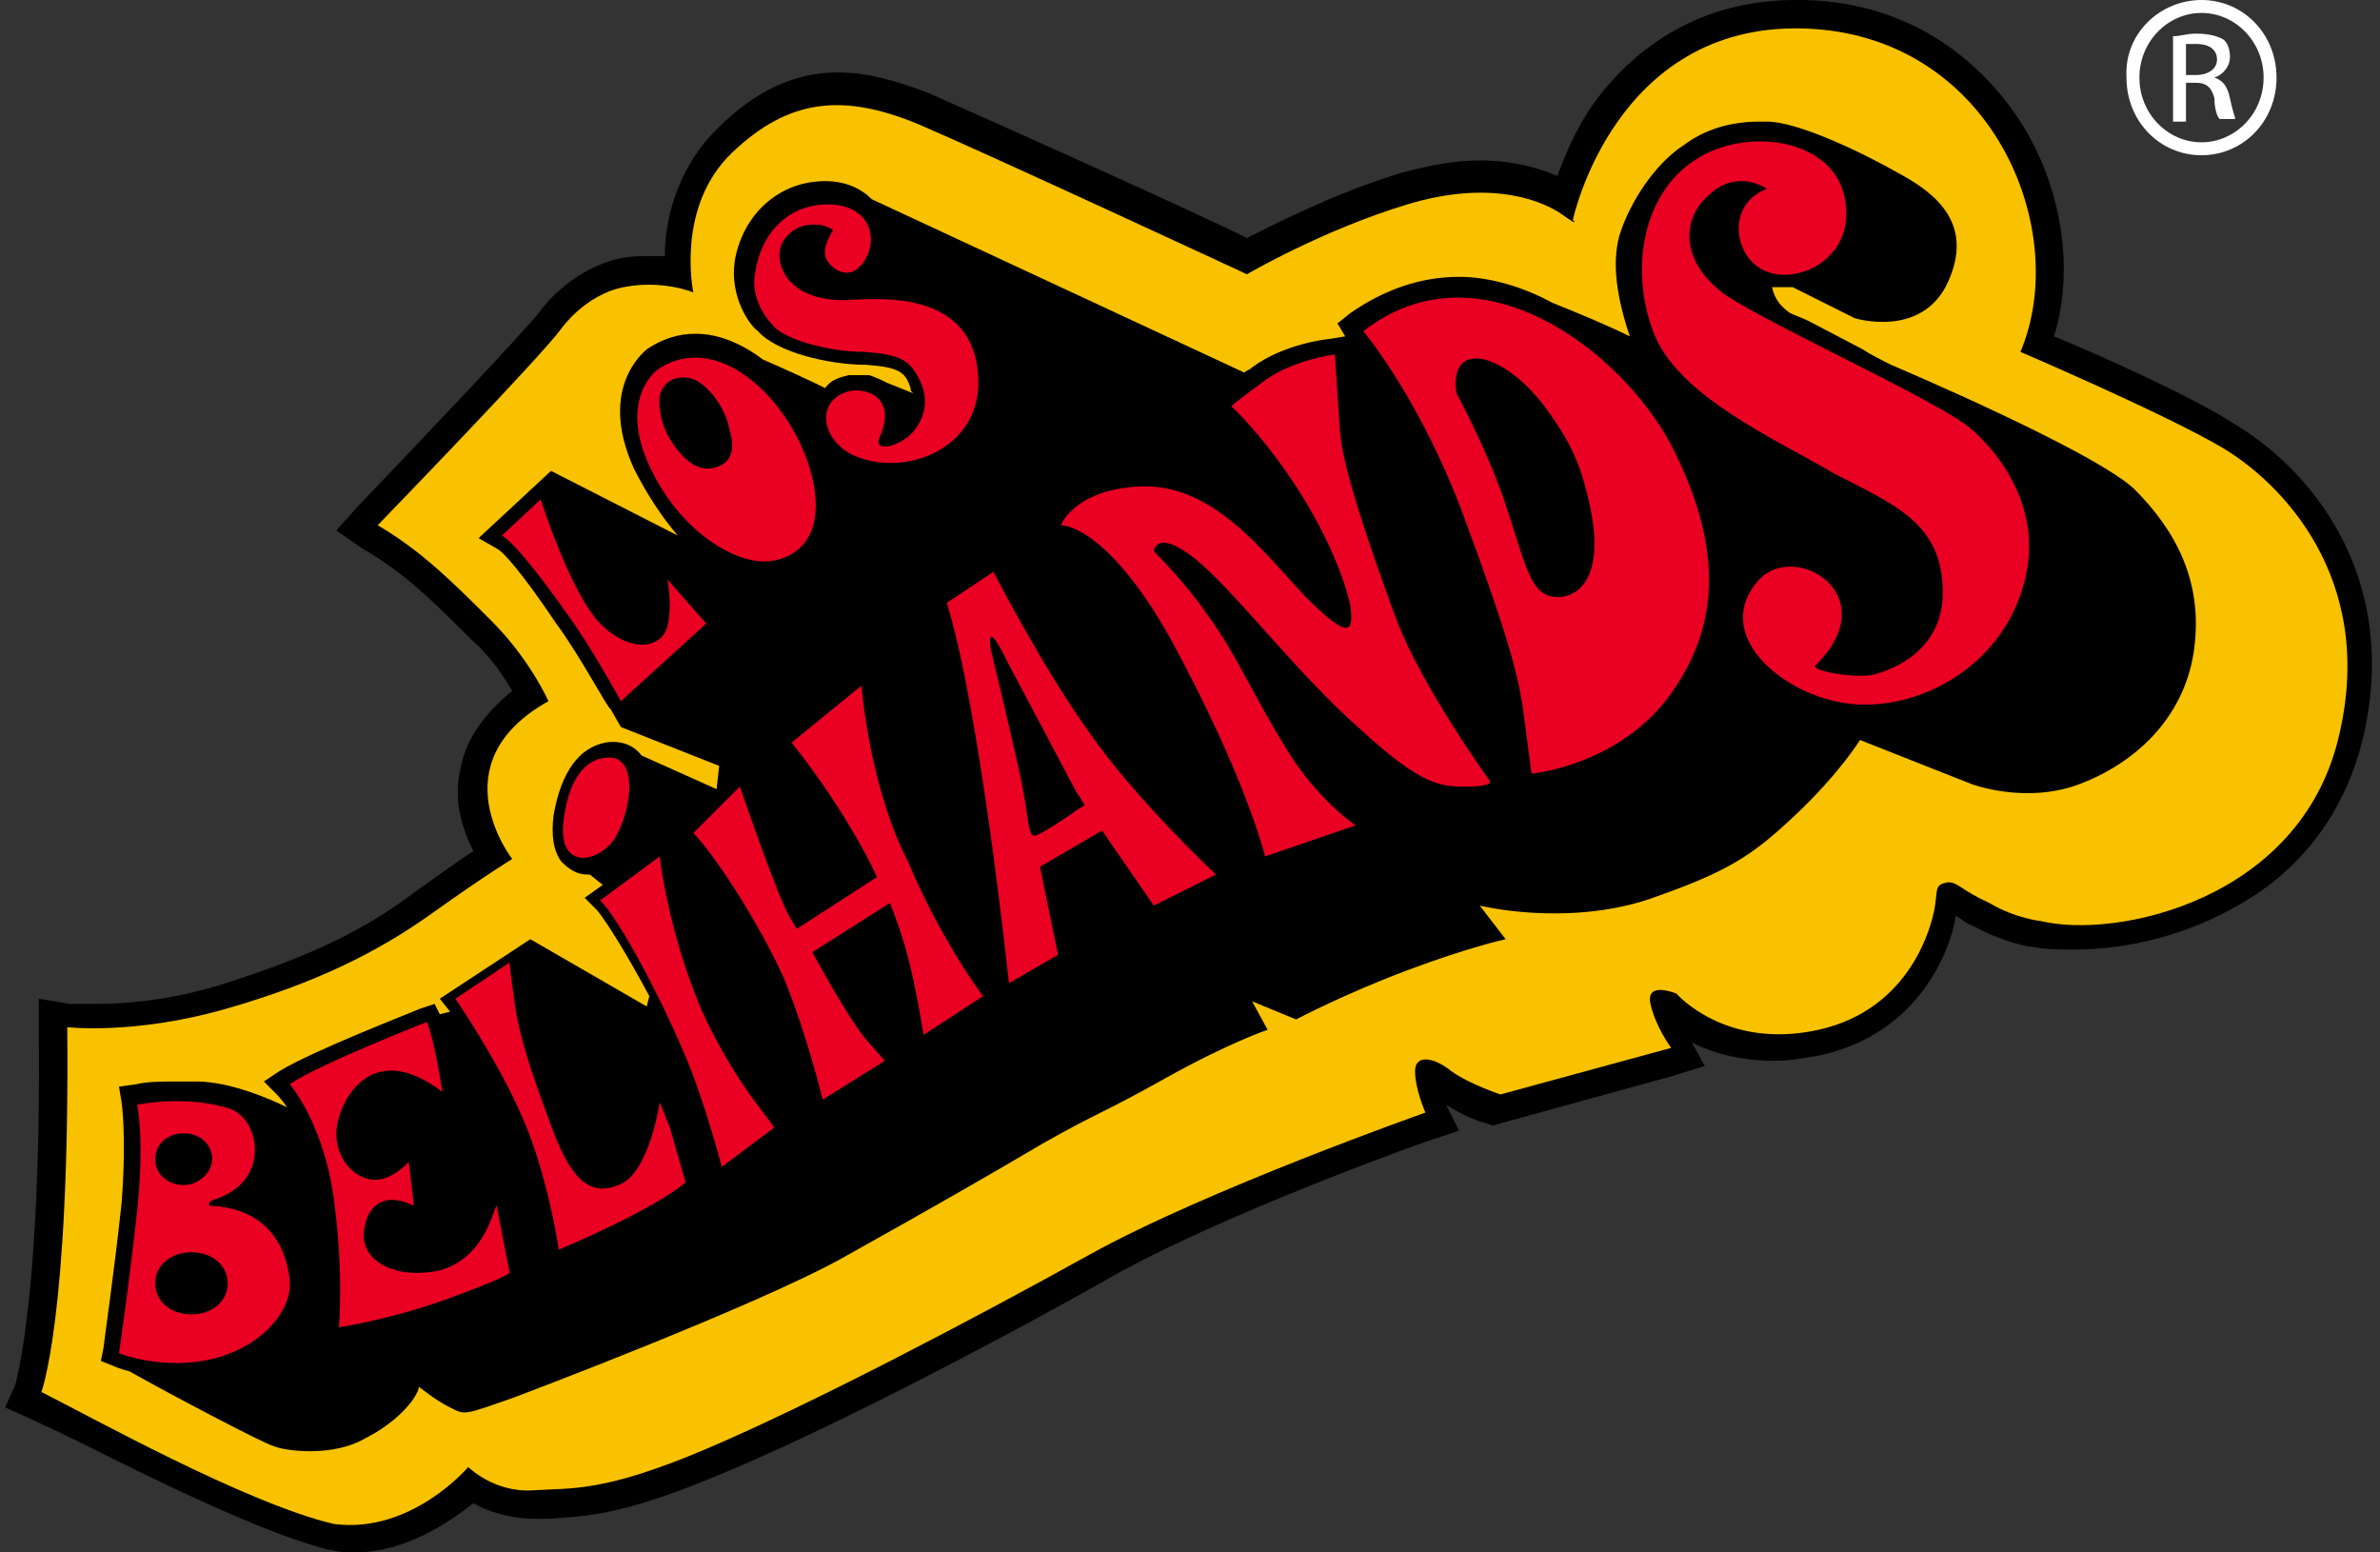
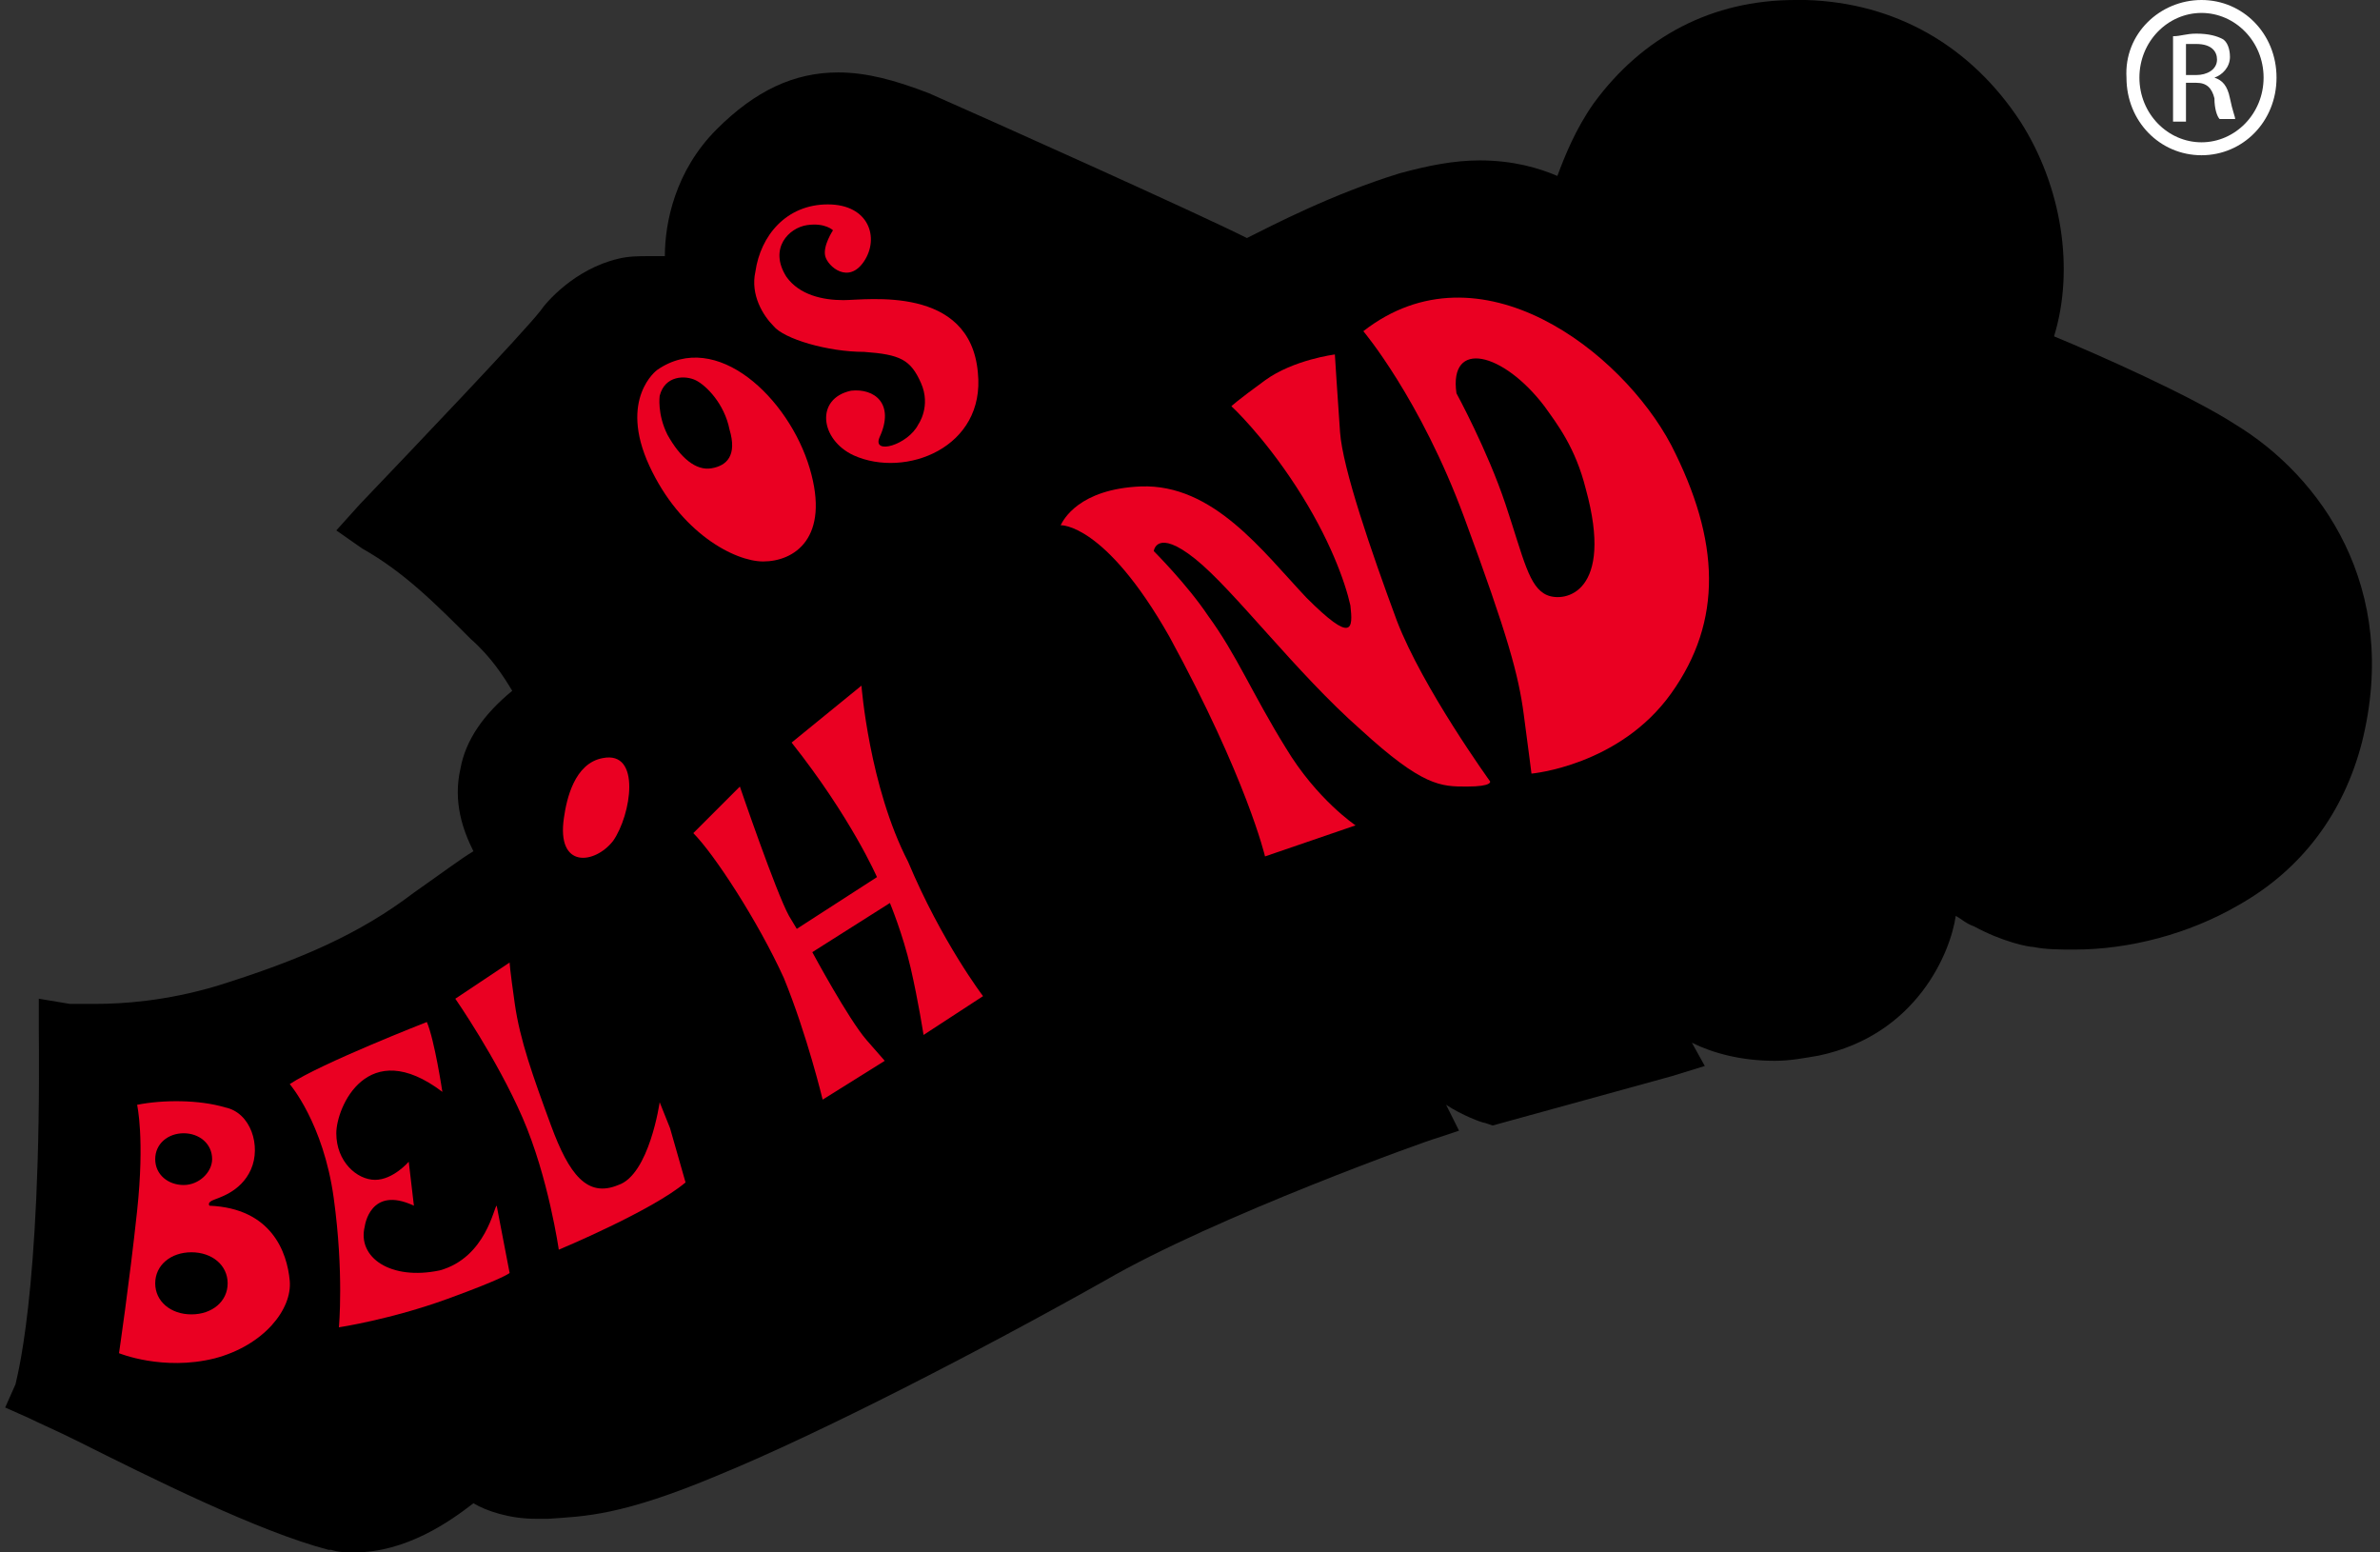
<svg xmlns="http://www.w3.org/2000/svg" version="1.1" id="Capa_1" x="0px" y="0px" viewBox="0 0 92 60" style="enable-background:new 0 0 92 60;" xml:space="preserve">
  <rect x="0" y="0" width="92" height="60" fill="#333333" stroke="none" />
  <style type="text/css">
	.st0{fill:#F8C200;}
	.st1{fill:#EA0022;}
	.st2{fill:#FFFFFF;}
</style>
  <g>
    <path d="M13.7,60c-0.3,0-0.6,0-0.9-0.1h-0.1C10,59.2,5.8,57.1,3,55.7c-0.8-0.4-1.5-0.7-1.9-0.9l-0.9-0.4l0.4-0.9   c0-0.1,1-3.3,0.9-13.7v-1.2l1.2,0.2c0,0,0.4,0,1,0c1,0,2.7-0.1,4.7-0.7c3.2-1,5.5-2,7.6-3.6c1-0.7,1.8-1.3,2.3-1.6   c-0.4-0.8-0.8-1.9-0.5-3.2c0.2-1.1,0.9-2.1,2-3c-0.3-0.5-0.8-1.3-1.6-2c-1.4-1.4-2.6-2.6-4.2-3.5l-1-0.7l0.9-1   c2.1-2.2,6.3-6.6,7-7.5c0.2-0.3,1.3-1.6,3-2c0.4-0.1,0.8-0.1,1.2-0.1c0.2,0,0.4,0,0.6,0c0-1.3,0.4-3.3,2-4.9c1.5-1.5,3-2.2,4.7-2.2   c1.1,0,2.2,0.3,3.5,0.8c2.5,1.1,10.3,4.6,12.3,5.6c1-0.5,3.3-1.7,5.9-2.5c1.1-0.3,2.1-0.5,3.1-0.5c1.3,0,2.3,0.3,3,0.6   C60.5,6,60.9,5,61.6,4c1.9-2.6,4.6-4,7.8-4c0.1,0,0.2,0,0.4,0c3.5,0.1,6.4,1.8,8.3,4.7c1.6,2.5,2.1,5.7,1.3,8.3   c1.7,0.7,5.3,2.3,7,3.4c3.3,2,6.4,6.3,4.9,12.3c-0.7,2.7-2.3,4.9-4.8,6.3c-1.9,1.1-4.2,1.7-6.3,1.7c-0.6,0-1.1,0-1.6-0.1   c-0.2,0-1.2-0.2-2.3-0.8c-0.3-0.1-0.5-0.3-0.7-0.4c-0.2,1.4-1.5,4.6-5.3,5.4c-0.6,0.1-1.1,0.2-1.7,0.2c-1.3,0-2.4-0.3-3.2-0.7   l0.5,0.9l-1.3,0.4l-6.9,1.9l-0.3-0.1c-0.1,0-0.9-0.3-1.5-0.7l0.5,1L55.5,44c-0.1,0-8.5,3-12.8,5.5c-4.8,2.7-11,5.9-14.9,7.5   c-3.8,1.6-5.2,1.6-6.6,1.7c-0.2,0-0.3,0-0.5,0c-1,0-1.9-0.3-2.4-0.6C17.4,58.8,15.7,60,13.7,60z" />
-     <path class="st0" d="M2.6,39.7c0,0,2.6,0.3,6.1-0.7s5.9-2.2,8-3.7s3.1-2.1,3.1-2.1s-2.9-3.7,1.4-6.1c0,0-0.7-1.6-2.2-3.1   s-2.7-2.7-4.4-3.7c0,0,6.3-6.5,7.1-7.6c0,0,0.9-1.3,2.4-1.6s2.7,0.2,2.7,0.2S26.1,8,28.3,5.9s4.3-2.3,7.2-1.1   c2.8,1.2,12.7,5.8,12.7,5.8s2.9-1.7,6.2-2.7s5.3-0.1,6,0.4s0.4,0.2,0.4,0.2s1.6-7.6,8.9-7.4c7.3,0.2,10.4,7.8,8.4,12.5   c0,0,5.6,2.4,7.8,3.7c2.2,1.3,6,5,4.5,11.2c-1.5,6.3-8.6,7.8-11.5,7.1c0,0-1-0.1-2-0.7c-1.1-0.5-1.2-0.8-1.6-0.8   c-0.5,0.1-0.4,0.2-0.5,0.9s-0.9,4-4.5,4.8s-5.5-1.4-5.5-1.4s-1.2-0.5-1,0.4c0.2,0.9,0.8,1.7,0.8,1.7L58,42.3c0,0-1.2-0.4-1.9-0.9   c-0.6-0.5-1.4-0.7-1.4,0s0.4,1.6,0.4,1.6s-8.5,3-13,5.5S31.3,54.3,27.3,56s-5.2,1.5-6.7,1.6s-2.5-0.9-2.5-0.9s-2.2,2.6-5.2,2.2   c-3.4-0.8-9.5-4.2-11.3-5.1C1.6,53.8,2.7,50.9,2.6,39.7z" />
    <path d="M82.5,18.9c-1.6-1.5-9.4-4.8-9.4-4.8l0,0c-0.4-0.2-0.8-0.4-1.1-0.6l-2.1-1.1c-0.2-0.1-0.5-0.2-0.7-0.3   c-0.3-0.2-0.6-0.5-0.7-1c0.1,0,0.3,0,0.5,0c0.1,0,0.2,0,0.3,0l2.4,1.2c0,0,2.6,0.8,3.6-1.4s-0.4-3.4-1.9-4.2c-1.4-0.8-3.9-2-5.1-2   c-0.1,0-0.2,0-0.3,0c-1.1,0-2.1,0.3-2.9,0.9C64,6.3,63,7.8,62.6,9.1c-0.3,1.1-0.1,2.4,0.4,3.9c-0.8-0.4-2-0.9-3-1.3   c-1.1-0.6-2.4-1-3.6-1c-1.5,0-2.9,0.5-4.2,1.4l-0.5,0.4L52,13l-0.6,0.1c-0.1,0-1.8,0.2-3,1.1c-0.1,0.1-0.2,0.1-0.3,0.2l-4.3-2   L33.7,7.7c-0.4-0.4-1-0.7-1.8-0.7l0,0c-1.8,0-3.2,1.3-3.5,3.1c-0.2,1.4,0.6,2.5,0.9,2.7c0.7,0.8,2.7,1.3,4.2,1.3   c1.3,0.1,1.5,0.3,1.7,0.9c0,0.1,0,0.1,0.1,0.2l-1-0.4c-0.2-0.1-0.4-0.2-0.7-0.3h-0.1l0,0c-0.1,0-0.3,0-0.4,0c-0.1,0-0.1,0-0.2,0   h-0.1c-0.4,0.1-0.7,0.2-0.9,0.5c-0.6-0.3-1.7-0.8-2.4-1.1c-0.8-0.6-1.7-1-2.6-1c-0.7,0-1.3,0.2-1.9,0.6l0,0   c-0.1,0.1-1.9,1.5-0.5,4.6c0.5,1,1.1,1.9,1.7,2.6l-4.9-2.5l-2.8,2.6l0.7,0.4c0.4,0.2,1.5,1.7,2.3,2.9l0,0c0.9,1.2,2,3.3,2.1,3.3   l0.4,0.7l0,0l0,0l3.8,1.5l-0.1,0.9l-2.9-1.3c-0.3-0.4-0.8-0.6-1.4-0.5c-1,0.2-1.7,1.1-2,2.8l0,0c-0.1,0.8,0,1.4,0.3,1.8   c0.3,0.3,0.6,0.5,1,0.5l0,0h0.1l0.5,0.4l-0.7,0.5l0.5,0.5c0.4,0.5,1.2,1.8,2,3.3L25,38.9l-4.5-2.6L17,38.6l0.4,0.5l0,0L17,39.2   l-0.2-0.4L16.2,39c-0.2,0.1-4.1,1.6-5.4,2.4l-0.6,0.4l0.5,0.5c0,0,0.2,0.2,0.4,0.5c-0.6-0.3-2.2-1-3.5-1l0,0c-0.3,0-0.6,0-0.8,0   c-0.5,0-1.1,0-1.5,0.1L4.6,42l0.1,0.6c0,0,0.2,1.3,0,3.9C4.4,49.3,4,52,4,52.1l-0.1,0.5l0.5,0.2c0,0,0.2,0.1,0.6,0.2   c1.6,0.9,5.2,2.8,5.6,2.9c0.5,0.2,2.3,0.4,3.5-0.3c1.2-0.6,2-1.5,2.1-2c0,0,0.6,0.5,1.2,0.8s0.5,0.3,2.5-0.4c0,0,9.3-3.5,12.7-5.4   s5.5-3.1,7.7-4.4c2.3-1.3,2.2-1.1,4.7-2.5s4-1.9,4-1.9l-0.6-1.1l1.7,0.7c0,0,1.9-1,4.3-1.9c2.4-0.9,3.8-1.2,3.8-1.2l-1-1.3   c0,0,3.2,0.8,6.4-0.2c3.2-1.1,4.1-1.7,5.8-3.3c1.7-1.6,2.5-2.9,2.5-2.9l4.3,1.7c0,0,2.1,0.8,4.2,0s4-2.5,4.4-5.1   C85.2,22.5,84.1,20.5,82.5,18.9z" />
    <g>
      <path class="st1" d="M8.1,46.6c0,0-0.1-0.1,0.1-0.2c0.2-0.1,1.1-0.3,1.5-1.2s0-2.2-1-2.4c-1-0.3-2.4-0.3-3.4-0.1    c0,0,0.3,1.3,0,4.1s-0.7,5.5-0.7,5.5s1.7,0.7,3.7,0.2c1.9-0.5,3-1.9,2.9-3S10.5,46.7,8.1,46.6z M7.1,43.8c0.6,0,1.1,0.4,1.1,1    c0,0.5-0.5,1-1.1,1S6,45.4,6,44.8S6.5,43.8,7.1,43.8z M7.4,50.8c-0.8,0-1.4-0.5-1.4-1.2s0.6-1.2,1.4-1.2s1.4,0.5,1.4,1.2    S8.2,50.8,7.4,50.8z" />
      <path class="st1" d="M17,49.1c-1.9,0.4-3.2-0.5-2.9-1.7c0,0,0.2-1.6,1.9-0.8l-0.2-1.7c0,0-0.6,0.7-1.3,0.7S13,44.9,13,43.8    c0-1,1.2-3.8,4.1-1.6c0,0-0.3-2-0.6-2.7c0,0-4.1,1.6-5.3,2.4c0,0,1.3,1.5,1.7,4.4s0.2,5,0.2,5s2-0.3,4.2-1.1s2.4-1,2.4-1l-0.5-2.6    C19.1,46.6,18.8,48.6,17,49.1z" />
      <path class="st1" d="M25.5,42.6c0,0-0.4,2.8-1.6,3.2c-1.2,0.5-1.9-0.4-2.6-2.3c-0.7-1.9-1.2-3.3-1.4-4.7c-0.2-1.4-0.2-1.6-0.2-1.6    l-2.1,1.4c0,0,1.6,2.3,2.6,4.6s1.4,5.1,1.4,5.1s3.6-1.5,4.9-2.6l-0.6-2.1L25.5,42.6z" />
-       <path class="st1" d="M27.1,39c-1.3-3.1-1.6-5.9-1.6-5.9l-2.3,1.7c0.8,0.8,2.4,3.9,3.2,5.8c0.8,1.8,1.5,4.5,1.5,4.5l2-1.5    C30.1,43.6,28.5,42.1,27.1,39z" />
      <path class="st1" d="M33.3,26.5l-2.7,2.2c2.3,2.9,3.3,5.2,3.3,5.2l-3.1,2c0,0,0,0-0.3-0.5c-0.5-0.9-1.9-5-1.9-5l-1.8,1.8    c0.8,0.8,2.5,3.4,3.5,5.6c0.9,2.2,1.5,4.7,1.5,4.7l2.4-1.5c0,0,0,0-0.7-0.8s-2.1-3.4-2.1-3.4l3-1.9c0,0,0.5,1.2,0.8,2.5    s0.5,2.6,0.5,2.6l2.3-1.5c0,0-1.6-2.1-2.9-5.2C33.6,30.4,33.3,26.5,33.3,26.5z" />
-       <path class="st1" d="M42.1,28.3c-1.8-2.5-3.7-6.2-3.7-6.2l-1.8,1.2C37.9,27.5,39,38,39,38l1.9-1.1l-0.7-3.4l2.4-1.4l2,2.9l2.4-1.2    C47,33.8,43.9,30.9,42.1,28.3z M41.8,31.2c-0.2,0.1-0.3,0.2-0.3,0.2s-1.3,0.9-1.5,0.9c-0.3,0-0.2-0.7-0.6-2.5s-1.1-4.7-1.1-4.7    c-0.2-1.3,0.6,0.4,0.6,0.4l2.7,5.1c0,0,0,0,0.2,0.3C41.9,31.1,42,31.1,41.8,31.2z" />
      <path class="st1" d="M54,24c-1-2.7-2.1-5.9-2.2-7.3s-0.2-3-0.2-3s-1.6,0.2-2.7,1c-1.1,0.8-1.3,1-1.3,1s1.2,1.1,2.5,3.1    s1.9,3.7,2.1,4.6c0.1,0.9,0.1,1.5-1.7-0.3c-1.7-1.8-3.6-4.4-6.4-4.3c-2.4,0.1-3,1.3-3.1,1.5c0,0,1.7-0.1,4.2,4.3    c3,5.5,3.7,8.5,3.7,8.5l3.5-1.2c0,0-1.5-1-2.7-3c-1.3-2.1-1.9-3.6-3-5.1c-0.8-1.2-2.1-2.5-2.1-2.5s0.1-0.9,1.6,0.3    c1.5,1.2,3.9,4.4,6.4,6.6c2.4,2.2,3.1,2.2,4.1,2.2s0.9-0.2,0.9-0.2S55,26.6,54,24z" />
      <path class="st1" d="M52.7,12.8c0,0,2.2,2.6,3.9,7.2s2.1,6.1,2.3,7.6s0.3,2.3,0.3,2.3s3.4-0.3,5.4-3.1c2-2.8,1.9-5.9,0-9.6    C62.7,13.6,57.2,9.3,52.7,12.8z M59.8,23c-0.7-0.3-0.9-1.4-1.6-3.5s-1.9-4.3-1.9-4.3c-0.3-2.1,1.8-1.6,3.4,0.5    c0.5,0.7,1.2,1.6,1.6,3.2C62.4,22.9,60.5,23.3,59.8,23z" />
-       <path class="st1" d="M76.1,16.5c-1.4-1.1-7.6-3.9-9.4-5.1c-1.8-1.3-1.7-3-0.6-3.9c1.1-1,2.2-0.2,2.2-0.2c-1.6,0.6-1.3,2.7,0,3.2    s3.5-0.6,3-2.9s-3.9-2.7-5.8-1.4c-2,1.3-2.5,4.2-1.6,6.6c0.9,2.5,4.8,4.2,7,5.5c2.3,1.2,4.2,1.9,4.2,4.6s-2.8,3.2-2.8,3.2    c-0.8,0.1-2.4-0.2-2.1-0.4c2.7-2.7-0.8-4.8-2.2-3.3c-1.9,2.1,0.9,4.5,3.5,4.8s6-1.4,6.8-4.9S76.1,16.5,76.1,16.5z" />
      <path class="st1" d="M23.3,29.3c-1.1,0.2-1.4,1.6-1.5,2.3c-0.3,2,1.2,1.8,1.9,0.9C24.4,31.5,24.8,29,23.3,29.3z" />
-       <path class="st1" d="M21.9,23.7c0.9,1.2,2.1,3.4,2.1,3.4l3.3-3l-1.5-1.7c0,0,0.2,1,0,1.8s-1.3,1.1-2.5,0s-2.4-4.9-2.4-4.9    l-1.5,1.4C20.1,21.1,21.9,23.7,21.9,23.7z" />
      <path class="st1" d="M29.5,21.7c1.2,0,2.6-0.9,1.8-3.6s-3.6-5.4-5.9-3.8c0,0-1.5,1.1-0.3,3.7S28.4,21.7,29.5,21.7z M25.5,15.3    c0.2-0.8,1-0.8,1.4-0.6s1.1,0.9,1.3,1.9c0.3,1-0.1,1.4-0.7,1.5s-1.2-0.4-1.7-1.3C25.4,16,25.5,15.3,25.5,15.3z" />
      <path class="st1" d="M33.4,13.6c1.4,0.1,1.8,0.3,2.2,1.2s-0.1,1.6-0.1,1.6c-0.4,0.8-1.8,1.2-1.5,0.5c0.6-1.3-0.2-1.9-1.1-1.8    c-1.4,0.3-1.2,1.9,0.1,2.5c2,0.9,5.1-0.3,4.8-3.2c-0.3-3.4-4.3-2.8-5.2-2.8c-0.8,0-1.7-0.2-2.2-0.9c-0.7-1.1,0.1-1.9,0.8-2    c0.7-0.1,1,0.2,1,0.2s-0.4,0.6-0.3,1c0.1,0.4,0.9,1.1,1.5,0.2s0.2-2.2-1.4-2.2c-1.6,0-2.6,1.2-2.8,2.6c-0.2,0.9,0.3,1.7,0.7,2.1    C30.3,13.1,32,13.6,33.4,13.6z" />
    </g>
  </g>
  <g>
    <path class="st2" d="M85.1,0C86.7,0,88,1.3,88,3c0,1.7-1.3,3-2.9,3c-1.6,0-2.9-1.3-2.9-3C82.1,1.3,83.5,0,85.1,0L85.1,0z M85.1,0.5   c-1.3,0-2.4,1.1-2.4,2.5c0,1.4,1.1,2.5,2.4,2.5c1.3,0,2.4-1.1,2.4-2.5C87.5,1.6,86.4,0.5,85.1,0.5L85.1,0.5z M84.5,4.7H84V1.4   c0.3,0,0.5-0.1,0.9-0.1c0.5,0,0.8,0.1,1,0.2c0.2,0.1,0.3,0.4,0.3,0.7c0,0.4-0.3,0.7-0.6,0.8v0c0.3,0.1,0.5,0.3,0.6,0.8   c0.1,0.5,0.2,0.7,0.2,0.8h-0.6c-0.1-0.1-0.2-0.4-0.2-0.8c-0.1-0.4-0.3-0.6-0.7-0.6h-0.4V4.7z M84.5,2.9h0.4c0.4,0,0.8-0.2,0.8-0.6   c0-0.3-0.2-0.6-0.8-0.6c-0.2,0-0.3,0-0.4,0V2.9z" />
  </g>
</svg>